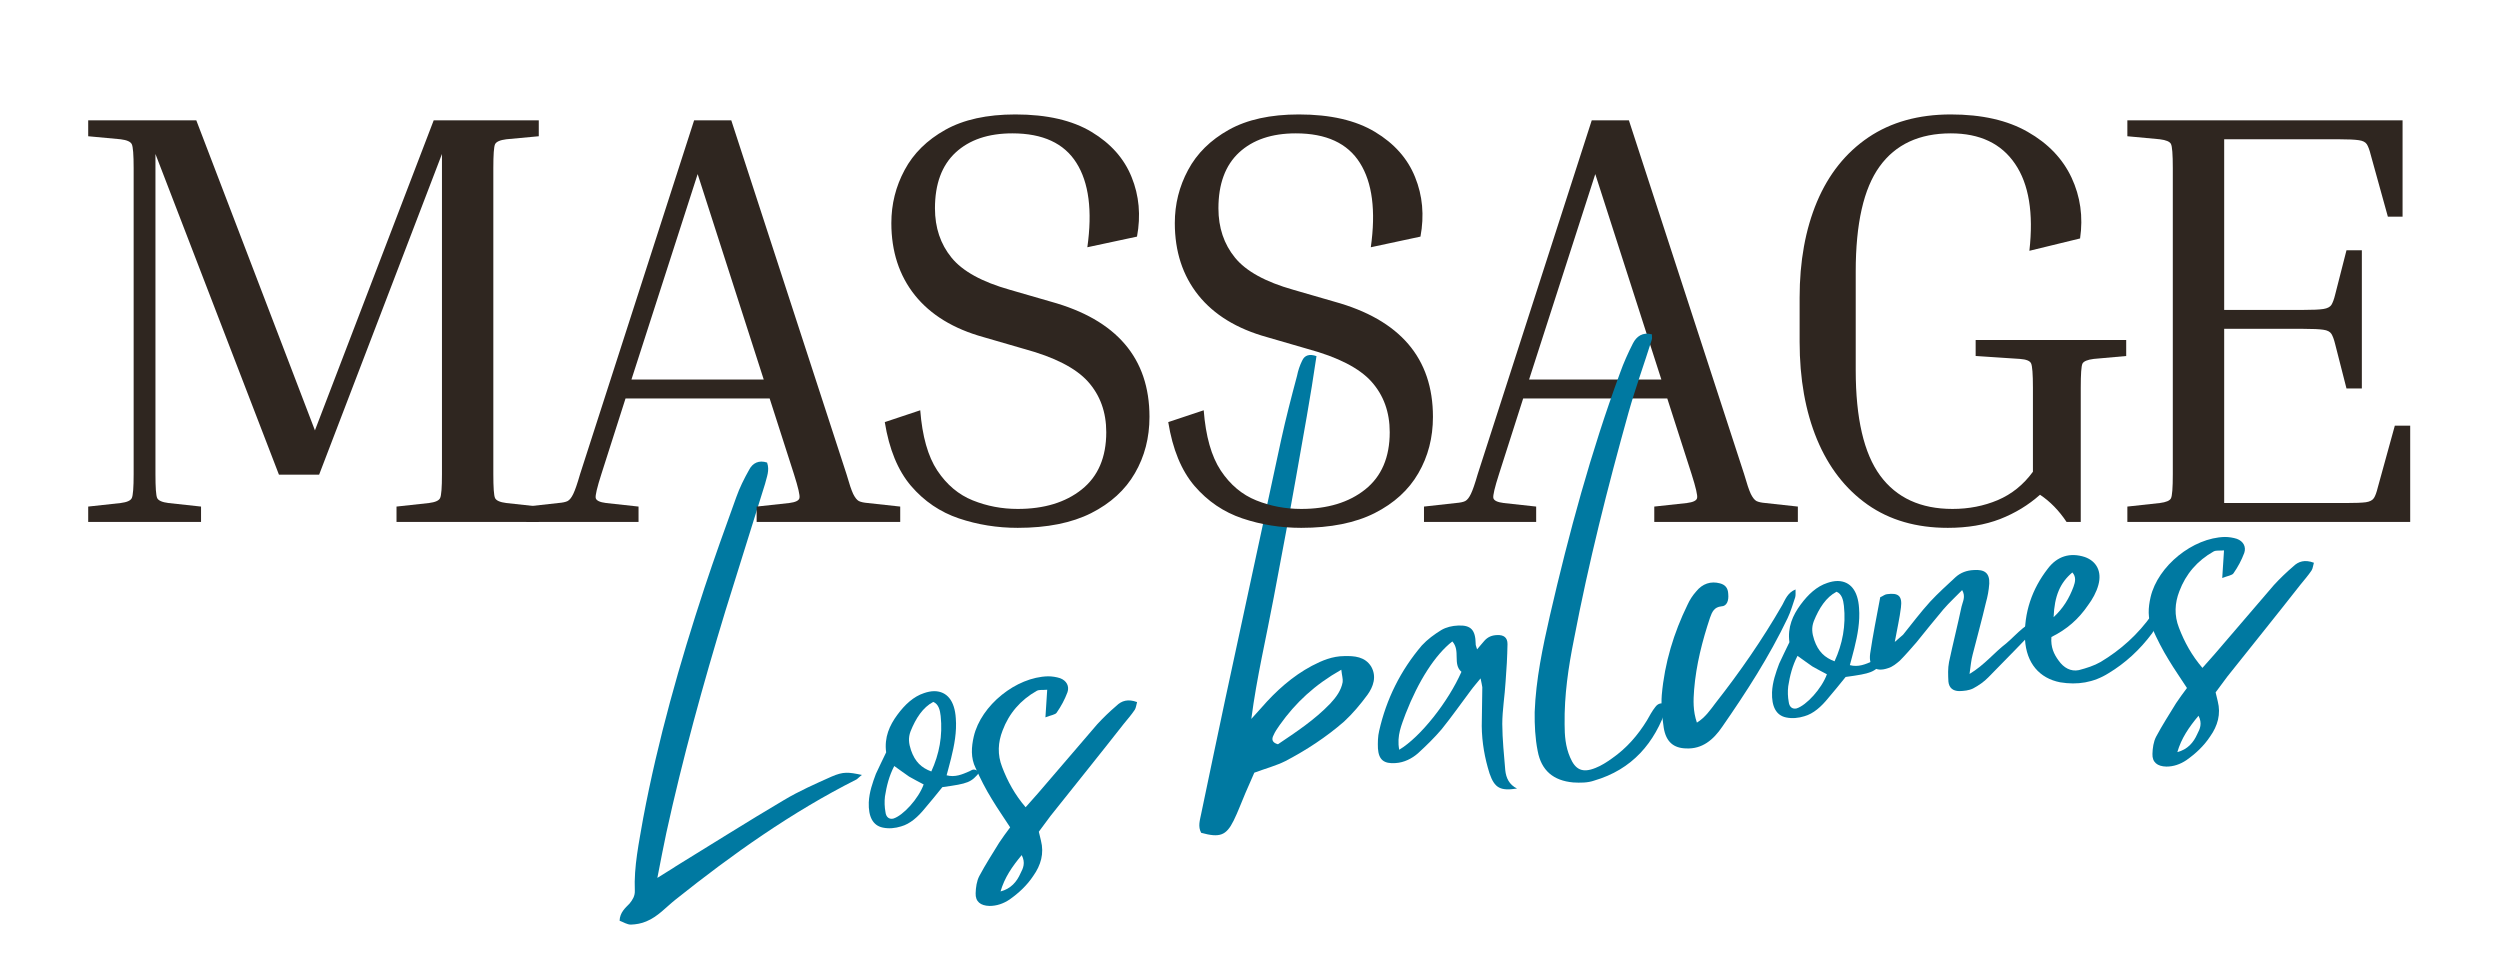
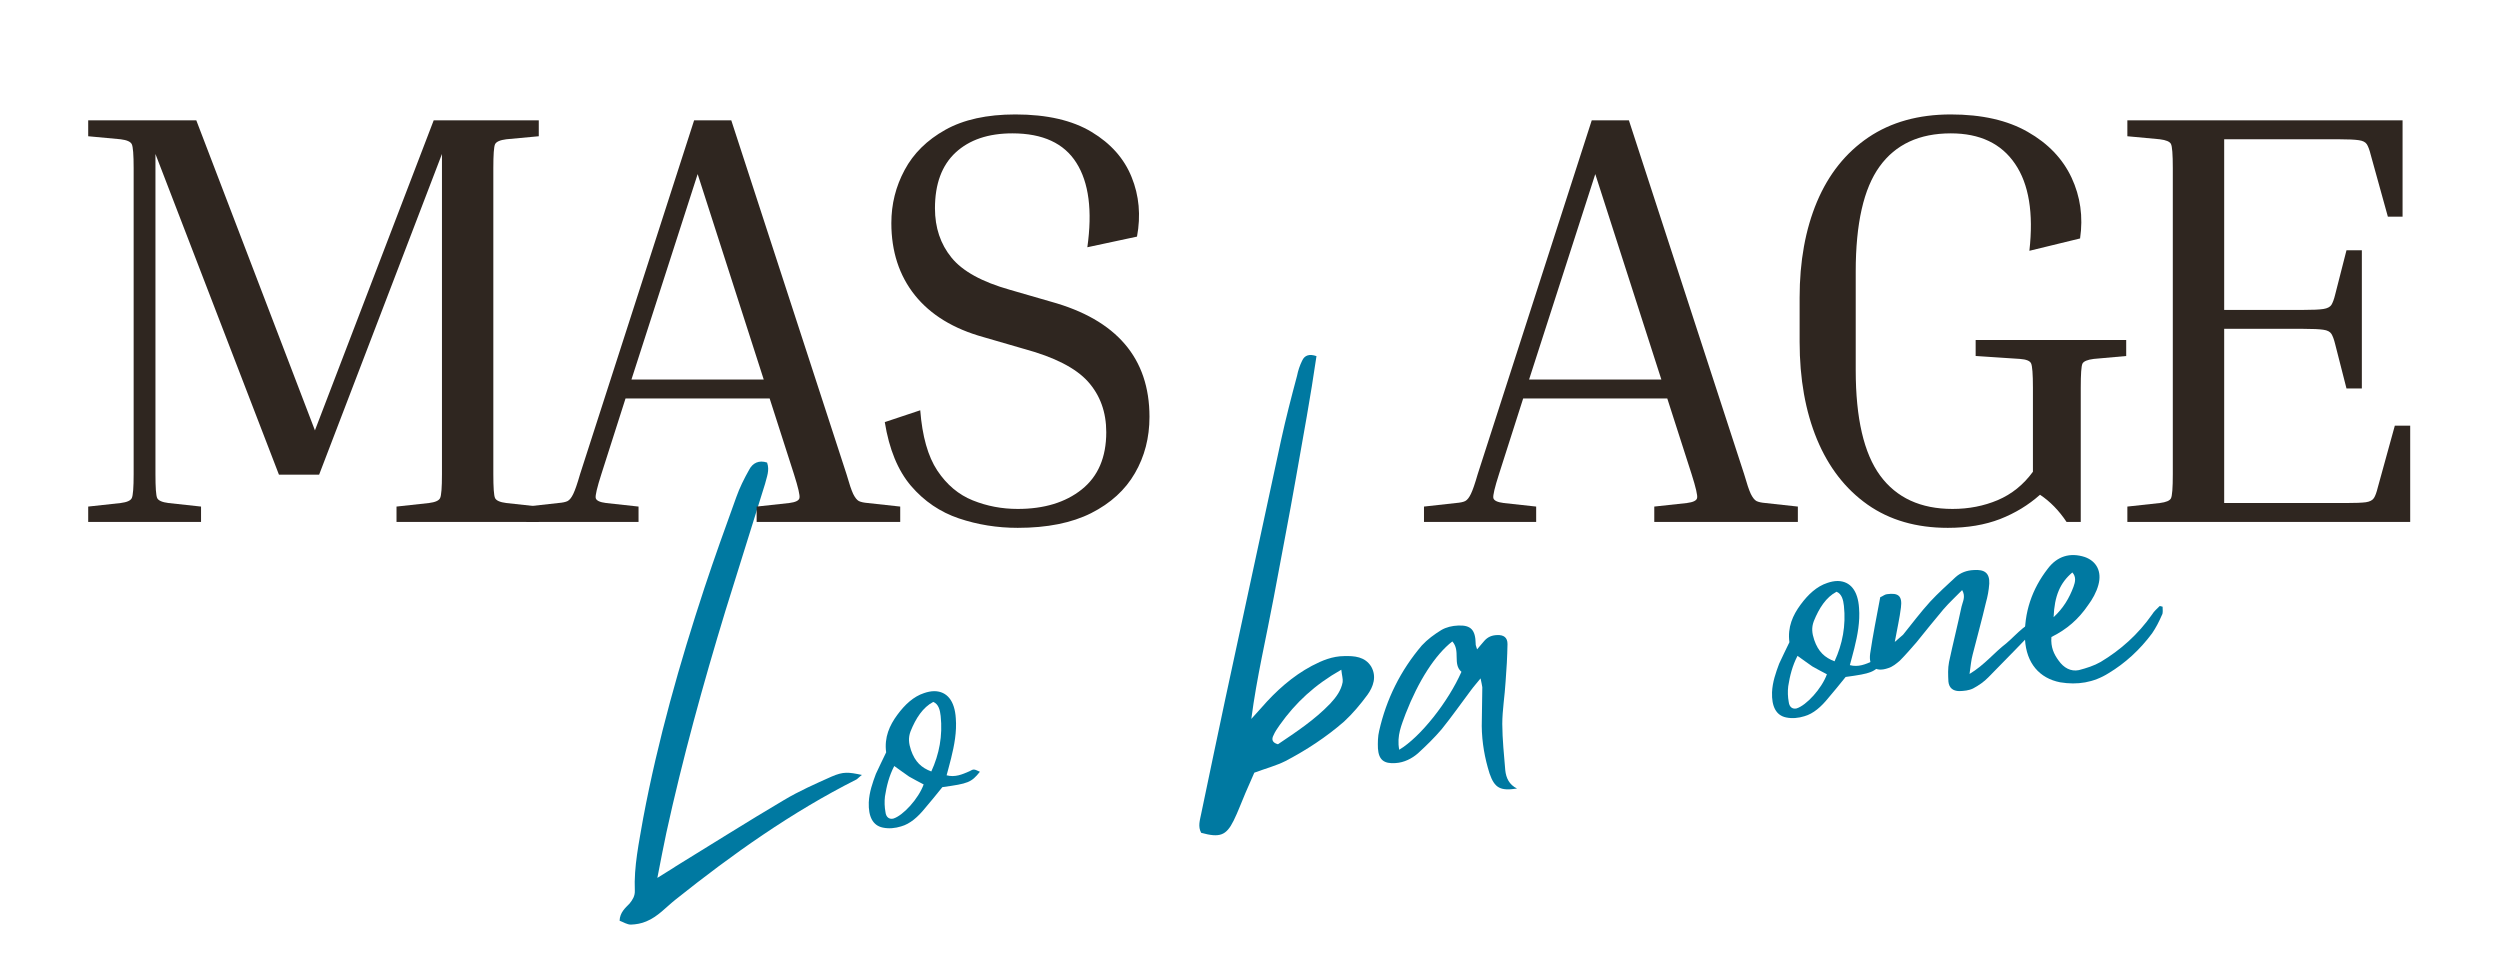
<svg xmlns="http://www.w3.org/2000/svg" width="1643" height="643" viewBox="0 0 1643 643" fill="none">
-   <path d="M437.887 547.473C448.614 498.436 461.995 449.873 476.672 401.678C485.284 373.727 494.176 345.993 502.788 318.021C503.845 313.531 505.961 309.193 504.126 303.991C498.773 302.222 494.608 304.229 492.277 308.848C489.018 314.61 486.061 320.589 483.881 326.74C476.715 346.575 469.571 366.389 462.945 386.418C446.606 436.06 432.383 486.263 422.692 537.76C419.994 553.516 416.519 569.337 417.21 585.481C417.318 588.827 415.785 591.309 413.735 593.834C410.951 596.705 407.39 599.661 407.195 605.1C409.893 606.093 412.116 607.669 414.685 607.647C418.03 607.539 421.57 606.913 424.764 605.532C432.405 602.403 437.671 596.187 444.081 591.114C481.356 561.394 520.141 533.811 562.897 512.249C563.869 511.623 564.775 510.501 566.459 509.292C557.502 507.414 554.35 506.983 546.473 510.393C535.918 515.12 525.083 519.889 515.155 525.846C491.176 539.984 467.78 554.854 444.319 569.207C441.211 571.344 437.8 573.243 432.016 576.956C434.369 565.107 435.987 556.171 437.887 547.473Z" fill="#0079A1" />
+   <path d="M437.887 547.473C448.614 498.436 461.995 449.873 476.672 401.678C485.284 373.727 494.176 345.993 502.788 318.021C503.845 313.531 505.961 309.193 504.126 303.991C498.773 302.222 494.608 304.229 492.277 308.848C489.018 314.61 486.061 320.589 483.881 326.74C476.715 346.575 469.571 366.389 462.945 386.418C446.606 436.06 432.383 486.263 422.692 537.76C419.994 553.516 416.519 569.337 417.21 585.481C417.318 588.827 415.785 591.309 413.735 593.834C410.951 596.705 407.39 599.661 407.195 605.1C409.893 606.093 412.116 607.669 414.685 607.647C418.03 607.539 421.57 606.913 424.764 605.532C432.405 602.403 437.671 596.187 444.081 591.114C481.356 561.394 520.141 533.811 562.897 512.249C563.869 511.623 564.775 510.501 566.459 509.292C557.502 507.414 554.35 506.983 546.473 510.393C535.918 515.12 525.083 519.889 515.155 525.846C491.176 539.984 467.78 554.854 444.319 569.207C441.211 571.344 437.8 573.243 432.016 576.956C434.369 565.107 435.987 556.171 437.887 547.473" fill="#0079A1" />
  <path d="M637.027 506.918C632.343 508.969 627.659 510.998 622.113 509.53C623.235 505.559 624.12 501.846 625.048 498.414C627.206 489.673 628.847 480.997 628.156 472.061C627.444 460.557 622.393 454.384 614.148 454.233C611.817 454.233 609.551 454.73 607.328 455.485C600.357 457.773 594.723 463.018 589.781 469.709C584.601 476.702 581.061 484.558 582.378 494.465C580.068 499.343 577.737 503.961 575.644 508.58C573.442 514.472 571.262 520.624 570.96 527.358C570.658 536.66 573.593 542.531 580.176 543.891C584.147 544.754 588.464 544.301 592.198 543.114C598.198 541.452 603.378 536.768 607.932 531.135C611.601 526.883 615.227 522.372 619.328 517.3C636.336 514.969 638.322 514.257 643.998 507.199C639.94 505.321 639.94 505.321 637.027 506.918ZM587.018 537.998C584.514 538.538 582.313 537.221 581.924 533.66C581.32 530.379 581.191 526.775 581.601 523.386C582.68 516.588 584.299 509.962 587.709 503.422C591.594 506.098 594.421 508.364 597.464 510.372C600.486 512.098 603.767 513.825 607.026 515.53C603.659 524.897 593.515 536.034 587.018 537.998ZM612.055 507.005C605.601 504.609 601.328 500.681 598.695 492.975C597.205 488.508 596.817 484.946 598.414 480.651C601.867 472.04 606.529 464.852 613.35 461.291C616.846 462.716 617.796 466.73 618.206 470.55C619.587 483.544 617.278 495.63 612.055 507.005Z" fill="#0079A1" />
-   <path d="M733.654 463.894C729.164 467.736 724.956 471.793 721.028 476.067C707.97 491.11 695.171 506.391 682.091 521.435C679.566 524.284 677.041 527.111 674.041 530.521C666.983 522.277 662.191 513.514 658.609 504.104C655.414 495.945 655.846 487.916 658.889 480.124C663.098 468.858 670.652 460.073 681.336 454.03C683.041 453.081 685.415 453.599 688.221 453.296C687.832 459.253 687.573 464.174 687.055 471.448C690.509 470.045 693.574 469.721 694.458 468.34C697.351 464.174 699.725 459.793 701.538 454.958C702.898 450.965 700.977 447.296 696.682 445.699C694.286 444.922 691.394 444.469 688.825 444.469C667.738 444.922 644.752 463.592 639.982 483.945C638.385 490.808 637.867 498.082 641.148 504.686C644.212 511.571 647.795 518.651 651.831 525.169C655.608 531.471 659.839 537.45 663.875 543.731C661.155 547.357 658.911 550.421 656.688 553.767C652.306 560.911 647.666 568.12 643.587 575.76C641.881 579.041 641.299 583.206 641.191 587.091C640.997 592.509 644.385 595.25 650.321 595.379C654.961 595.401 659.429 593.89 663.508 591.149C669.508 586.897 674.904 581.955 679.113 575.566C684.034 568.616 686.3 560.911 684.098 552.385C683.667 550.616 683.192 548.608 682.717 546.601C685.415 542.975 687.897 539.608 690.379 536.263C706.502 515.996 722.646 495.988 738.51 475.743C741.014 472.657 743.539 469.808 745.762 466.484C746.647 465.102 746.712 463.289 747.294 461.412C741.381 459.21 737.15 460.44 733.654 463.894ZM670.695 573.904C668.213 579.58 664.307 584.113 657.551 585.861C660.184 576.818 665.084 569.609 671.472 561.968C674.084 567.105 672.4 570.623 670.695 573.904Z" fill="#0079A1" />
  <path d="M901.126 438.048C897.068 431.53 890.075 430.99 883.384 431.184C875.679 431.249 869.01 434.012 862.189 437.573C849.498 444.328 838.685 453.976 829.059 465.048C826.987 467.336 824.677 469.905 822.368 472.473C825.908 445.3 832.145 419.141 837.066 392.852C841.966 366.326 847.146 340.016 851.786 313.512C856.426 287.008 861.347 260.719 865.189 234.042C860.657 232.466 857.398 233.33 855.736 237.107C854.247 240.107 853.081 243.582 852.412 246.992C848.721 260.784 845.074 274.813 841.966 289.058C829.728 345.736 817.49 402.414 805.274 459.35C799.943 484.387 794.677 509.683 789.389 534.957C788.547 539.166 787.166 543.18 789.41 547.324C801.605 550.67 805.835 549.18 810.713 539.381C813.691 533.403 815.85 527.252 818.548 521.036C820.598 516.179 822.908 511.302 824.332 507.805C832.275 504.891 838.793 503.165 844.664 500.229C858.326 493.107 871.556 484.473 883.341 474.2C888.974 468.977 894.003 463.02 898.73 456.588C902.528 451.3 904.903 444.609 901.126 438.048ZM882.391 448.3C881.42 453.804 878.031 458.293 874.341 462.286C863.916 473.185 851.635 481.193 839.872 489.135C835.879 488.035 835.642 485.725 836.915 483.286C837.951 480.847 839.527 478.624 841.081 476.401C851.376 461.897 864.024 450.005 881.506 440.141C881.916 443.962 882.672 446.206 882.391 448.3Z" fill="#0079A1" />
  <path d="M989.476 447.95C990.145 439.641 990.577 431.612 990.728 423.345C990.771 418.964 988.267 417.173 983.908 417.367C980.562 417.475 977.843 418.532 975.555 421.101C974.173 422.784 972.555 424.511 970.742 426.756C970.288 425.007 969.684 424.036 969.814 423C969.641 414 966.706 410.719 958.245 411.108C954.403 411.259 950.389 412.187 947.237 414.065C942.64 416.892 938.108 420.194 934.417 424.209C920.453 440.634 911.129 459.39 906.402 480.239C905.495 483.951 905.431 488.074 905.582 491.916C906.1 499.34 909.488 502.06 917.15 501.499C922.784 501.153 927.92 498.542 931.913 495.045C937.309 490.081 942.683 484.88 947.496 479.203C954.079 471.045 960.123 462.411 966.425 454.015C968.238 451.49 970.31 449.224 973.03 445.835C973.612 448.857 974.001 450.109 974.173 451.641C974.044 460.145 973.914 468.67 973.807 477.174C973.914 487.988 975.792 498.348 978.922 508.297C982.267 517.988 986.087 519.909 996.987 518.226C991.807 515.679 989.8 511.276 989.26 506.182C988.418 495.952 987.361 486.023 987.296 475.728C987.339 466.469 988.936 457.274 989.476 447.95ZM919.568 492.736C917.798 483.412 921.165 476.354 923.755 469.124C932.237 447.346 943.288 430.209 954.468 421.554C960.015 427.641 954.511 436.468 960.468 441.519C951.748 461.246 933.618 484.297 919.568 492.736Z" fill="#0079A1" />
  <path d="M354.086 332.917V343.018H260.587V332.917L281.911 330.586C286.055 330.068 288.494 328.988 289.249 327.305C290.048 325.643 290.458 320.398 290.458 311.592V101.198L209.736 311.938H183.318L102.165 101.198V311.592C102.165 320.398 102.532 325.643 103.287 327.305C104.086 328.988 106.568 330.068 110.712 330.586L132.122 332.917V343.018H57.962V332.917L79.287 330.586C83.43 330.068 85.869 328.988 86.625 327.305C87.423 325.643 87.834 320.398 87.834 311.592V110.522C87.834 101.716 87.423 96.493 86.625 94.809C85.869 93.147 83.43 92.047 79.287 91.529L57.962 89.543V79.097H129.014L206.974 282.843L285.019 79.097H354.086V89.543L332.761 91.529C328.617 92.047 326.135 93.147 325.337 94.809C324.581 96.493 324.214 101.716 324.214 110.522V311.592C324.214 320.398 324.581 325.643 325.337 327.305C326.135 328.988 328.617 330.068 332.761 330.586L354.086 332.917Z" fill="#2F2620" />
  <path d="M419.649 332.917V343.018H345.92V332.917L366.899 330.586C369.705 330.37 371.756 329.938 373.029 329.291C374.346 328.6 375.576 327.046 376.741 324.629C377.95 322.168 379.439 317.808 381.231 311.592L456.168 79.097H480.6L556.315 311.592C558.085 317.808 559.552 322.168 560.718 324.629C561.926 327.046 563.157 328.6 564.43 329.291C565.747 329.938 567.711 330.37 570.301 330.586L591.625 332.917V343.018H497.263V332.917L518.673 330.586C522.817 330.068 525.062 328.988 525.407 327.305C525.796 325.643 524.587 320.398 521.781 311.592L505.81 261.864H411.102L395.217 311.592C392.389 320.398 391.159 325.643 391.504 327.305C391.893 328.988 394.181 330.068 398.325 330.586L419.649 332.917ZM414.987 249.432H501.925L458.499 114.407L414.987 249.432Z" fill="#2F2620" />
  <path d="M668.846 334.47C686.156 334.47 700.185 330.218 710.891 321.693C721.639 313.124 727.035 300.584 727.035 284.051C727.035 270.821 723.021 259.748 715.035 250.813C707.027 241.899 693.041 234.733 673.077 229.316L646.313 221.546C626.629 216.085 611.607 206.912 601.247 194.006C590.931 181.056 585.794 165.257 585.794 146.609C585.794 134.177 588.686 122.565 594.513 111.73C600.319 100.852 609.233 92.046 621.277 85.312C633.299 78.578 648.644 75.211 667.292 75.211C688.012 75.211 704.696 79.053 717.366 86.693C730.014 94.291 738.798 104.197 743.697 116.392C748.64 128.543 749.827 141.58 747.237 155.501L714.603 162.494C717.992 138.45 715.596 119.975 707.437 107.068C699.322 94.118 685.271 87.643 665.307 87.643C649.529 87.643 637.097 91.852 628.011 100.248C618.967 108.665 614.456 120.881 614.456 136.939C614.456 149.609 618.082 160.4 625.334 169.314C632.586 178.25 645.385 185.286 663.753 190.466L690.602 198.236C733.812 210.15 755.439 235.402 755.439 273.95C755.439 287.656 752.244 300.001 745.856 310.987C739.51 321.995 729.927 330.736 717.107 337.233C704.329 343.664 688.228 346.902 668.846 346.902C655.378 346.902 642.472 344.83 630.169 340.686C617.91 336.542 607.42 329.441 598.744 319.362C590.11 309.239 584.348 295.253 581.477 277.404L604.787 269.634C606.104 286.728 609.838 299.937 616.01 309.261C622.226 318.585 629.996 325.124 639.32 328.858C648.644 332.614 658.486 334.47 668.846 334.47Z" fill="#2F2620" />
-   <path d="M855.139 334.47C872.449 334.47 886.478 330.218 897.183 321.693C907.932 313.124 913.328 300.584 913.328 284.051C913.328 270.821 909.313 259.748 901.327 250.813C893.32 241.899 879.334 234.733 859.369 229.316L832.606 221.546C812.922 216.085 797.9 206.912 787.54 194.006C777.223 181.056 772.086 165.257 772.086 146.609C772.086 134.177 774.979 122.565 780.806 111.73C786.612 100.852 795.526 92.046 807.569 85.312C819.591 78.578 834.937 75.211 853.585 75.211C874.305 75.211 890.989 79.053 903.658 86.693C916.306 94.291 925.091 104.197 929.99 116.392C934.933 128.543 936.12 141.58 933.53 155.501L900.896 162.494C904.284 138.45 901.889 119.975 893.73 107.068C885.615 94.118 871.564 87.643 851.599 87.643C835.822 87.643 823.39 91.852 814.303 100.248C805.26 108.665 800.749 120.881 800.749 136.939C800.749 149.609 804.375 160.4 811.627 169.314C818.879 178.25 831.678 185.286 850.045 190.466L876.895 198.236C920.105 210.15 941.731 235.402 941.731 273.95C941.731 287.656 938.537 300.001 932.148 310.987C925.803 321.995 916.22 330.736 903.399 337.233C890.622 343.664 874.521 346.902 855.139 346.902C841.671 346.902 828.764 344.83 816.462 340.686C804.202 336.542 793.713 329.441 785.036 319.362C776.403 309.239 770.64 295.253 767.77 277.404L791.08 269.634C792.396 286.728 796.13 299.937 802.303 309.261C808.519 318.585 816.289 325.124 825.613 328.858C834.937 332.614 844.779 334.47 855.139 334.47Z" fill="#2F2620" />
  <path d="M1009.57 332.917V343.018H935.844V332.917L956.823 330.586C959.629 330.37 961.679 329.938 962.953 329.291C964.269 328.6 965.5 327.046 966.665 324.629C967.874 322.168 969.363 317.808 971.155 311.592L1046.09 79.097H1070.52L1146.24 311.592C1148.01 317.808 1149.48 322.168 1150.64 324.629C1151.85 327.046 1153.08 328.6 1154.35 329.291C1155.67 329.938 1157.63 330.37 1160.22 330.586L1181.55 332.917V343.018H1087.19V332.917L1108.6 330.586C1112.74 330.068 1114.99 328.988 1115.33 327.305C1115.72 325.643 1114.51 320.398 1111.71 311.592L1095.73 261.864H1001.03L985.141 311.592C982.313 320.398 981.083 325.643 981.428 327.305C981.817 328.988 984.105 330.068 988.249 330.586L1009.57 332.917ZM1004.91 249.432H1091.85L1048.42 114.407L1004.91 249.432Z" fill="#2F2620" />
  <path d="M1298.4 233.978V223.445H1397.34V233.978L1376.01 235.877C1371.87 236.395 1369.39 237.431 1368.59 238.985C1367.83 240.539 1367.47 245.849 1367.47 254.871V343.017H1358.14C1353.18 335.549 1347.37 329.592 1340.7 325.146C1333.15 331.88 1324.41 337.211 1314.46 341.118C1304.49 344.959 1293.05 346.902 1280.1 346.902C1259.42 346.902 1241.85 341.808 1227.35 331.621C1212.84 321.39 1201.75 307.081 1194.11 288.713C1186.51 270.303 1182.71 248.957 1182.71 224.654V195.56C1182.71 171.732 1186.51 150.753 1194.11 132.623C1201.75 114.493 1213.02 100.399 1227.86 90.319C1242.76 80.261 1260.84 75.211 1282.08 75.211C1302.5 75.211 1319.38 79.053 1332.67 86.693C1346.01 94.291 1355.59 104.305 1361.42 116.737C1367.23 129.169 1369.11 142.508 1367.03 156.71L1333.71 164.825C1336.51 140.026 1333.39 120.968 1324.3 107.672C1315.26 94.334 1301.18 87.643 1282.08 87.643C1261.36 87.643 1245.76 94.895 1235.29 109.399C1224.8 123.86 1219.58 146.868 1219.58 178.466V243.302C1219.58 274.857 1224.93 297.929 1235.63 312.541C1246.38 327.175 1262.25 334.47 1283.2 334.47C1293.84 334.47 1303.75 332.549 1312.9 328.686C1322.1 324.779 1329.82 318.563 1336.04 310.038V254.871C1336.04 245.849 1335.63 240.496 1334.83 238.813C1334.08 237.151 1331.64 236.179 1327.49 235.877L1298.4 233.978Z" fill="#2F2620" />
  <path d="M1573.88 279.735H1583.98V343.018H1398.1V332.917L1419.43 330.586C1423.57 330.068 1426.01 329.032 1426.76 327.478C1427.56 325.924 1427.97 320.636 1427.97 311.592V110.522C1427.97 101.5 1427.56 96.191 1426.76 94.637C1426.01 93.083 1423.57 92.047 1419.43 91.529L1398.1 89.543V79.097H1578.97V142.379H1569.3L1557.99 101.543C1557.24 98.5 1556.39 96.255 1555.49 94.809C1554.56 93.385 1552.81 92.478 1550.22 92.133C1547.63 91.745 1543.23 91.529 1537.01 91.529H1461.73V203.676H1513.79C1520 203.676 1524.36 203.481 1526.91 203.071C1529.5 202.683 1531.25 201.776 1532.18 200.395C1533.08 198.971 1533.93 196.683 1534.68 193.575L1542.11 164.48H1552.21V255.303H1542.11L1534.68 226.209C1533.93 223.101 1533.08 220.834 1532.18 219.388C1531.25 217.964 1529.5 217.057 1526.91 216.712C1524.36 216.324 1520 216.108 1513.79 216.108H1461.73V330.586H1541.67C1547.89 330.586 1552.29 330.413 1554.88 330.068C1557.47 329.679 1559.22 328.751 1560.15 327.305C1561.06 325.88 1561.9 323.593 1562.65 320.485L1573.88 279.735Z" fill="#2F2620" />
-   <path d="M1034.41 420.162C1043.99 369.96 1056.49 320.469 1070.28 271.086C1074.75 255.158 1080.53 239.337 1085.52 223.344C1085.93 222.286 1085.54 221.035 1085.65 219.74C1079.56 218.078 1075.5 221.078 1073.15 225.697C1069.96 231.977 1067.04 238.452 1064.67 245.143C1045.5 297.159 1031.08 350.47 1018.59 404.601C1013.84 425.45 1009.39 446.537 1008.59 467.991C1008.49 476.495 1008.9 485.215 1010.56 493.546C1012.95 506.409 1020.88 513.036 1033.89 514.223C1038.55 514.503 1043.43 514.503 1047.66 513.014C1072.63 505.719 1087.52 488.409 1095.53 464.387C1095.49 464.128 1095.19 463.653 1095.16 463.394C1092.38 461.365 1089.62 462.185 1087.83 464.689C1085.78 467.236 1084.07 470.495 1082.34 473.516C1076.41 483.164 1069.07 491.668 1059.49 498.359C1056.14 500.776 1052.28 503.258 1048.57 504.683C1039.93 508.179 1035.29 505.848 1031.86 497.711C1028.77 490.567 1028.28 483.402 1028.26 475.934C1028.02 456.897 1030.7 438.595 1034.41 420.162Z" fill="#0079A1" />
-   <path d="M1171.34 397.572C1158.08 420.623 1143.34 441.774 1127.46 462.02C1124.07 466.487 1120.74 471.495 1115.2 474.905C1112.56 467.2 1112.84 460.228 1113.38 453.214C1114.72 436.832 1118.74 421.227 1123.81 405.989C1125.19 401.996 1126.66 398.996 1131.26 398.5C1134.84 398.392 1136.26 394.874 1135.79 390.298C1135.64 386.456 1133.85 384.32 1130.41 383.392C1124.31 381.73 1118.84 383.607 1114.74 388.679C1112.43 391.248 1110.45 394.291 1109 397.529C1100.11 415.745 1093.98 435.451 1092.12 456.775C1091.58 463.768 1092.38 471.171 1093.4 478.272C1094.91 487.639 1099.98 491.718 1108.25 491.869C1118.59 492.323 1125.95 486.387 1131.95 477.495C1147.57 454.983 1162.62 431.738 1174.83 406.227C1176.93 401.867 1178.22 397.097 1179.8 392.564C1180.18 391.226 1180.01 389.694 1180.03 387.384C1174.83 389.478 1173.26 394.032 1171.34 397.572Z" fill="#0079A1" />
  <path d="M1230.64 434.519C1225.96 436.569 1221.28 438.598 1215.73 437.13C1216.85 433.159 1217.74 429.447 1218.67 426.015C1220.82 417.274 1222.46 408.597 1221.77 399.662C1221.06 388.158 1216.01 381.985 1207.77 381.834C1205.44 381.834 1203.17 382.33 1200.95 383.086C1193.97 385.374 1188.34 390.618 1183.4 397.309C1178.22 404.302 1174.68 412.159 1176 422.065C1173.69 426.943 1171.35 431.562 1169.26 436.181C1167.06 442.073 1164.88 448.224 1164.58 454.958C1164.28 464.261 1167.21 470.131 1173.79 471.491C1177.77 472.354 1182.08 471.901 1185.82 470.714C1191.82 469.052 1197 464.369 1201.55 458.735C1205.22 454.483 1208.85 449.973 1212.95 444.9C1229.95 442.569 1231.94 441.857 1237.62 434.799C1233.56 432.922 1233.56 432.922 1230.64 434.519ZM1180.64 465.599C1178.13 466.138 1175.93 464.822 1175.54 461.261C1174.94 457.98 1174.81 454.376 1175.22 450.987C1176.3 444.188 1177.92 437.562 1181.33 431.022C1185.21 433.699 1188.04 435.965 1191.08 437.972C1194.1 439.699 1197.38 441.426 1200.64 443.131C1197.28 452.498 1187.13 463.635 1180.64 465.599ZM1205.67 434.605C1199.22 432.209 1194.95 428.281 1192.31 420.576C1190.82 416.108 1190.43 412.547 1192.03 408.252C1195.49 399.64 1200.15 392.453 1206.97 388.892C1210.46 390.316 1211.41 394.331 1211.82 398.151C1213.21 411.144 1210.9 423.231 1205.67 434.605Z" fill="#0079A1" />
  <path d="M1318.51 422.832C1310.63 428.811 1304.31 436.969 1294.38 442.926C1295.11 437.681 1295.46 433.796 1296.39 430.343C1299.28 418.947 1302.45 407.551 1305.11 396.177C1306.23 392.205 1307.05 387.997 1307.35 383.572C1307.65 376.601 1304.29 374.118 1297.14 374.636C1292.52 374.852 1288.55 376.32 1285.27 379.234C1279.64 384.478 1273.77 389.745 1268.46 395.464C1262.22 402.306 1256.59 409.86 1250.67 417.177C1249.51 418.343 1248.06 419.271 1245.25 421.882C1246.87 412.947 1248.47 406.083 1249.29 399.306C1250.28 391.73 1247.72 389.421 1240.1 390.5C1238.59 390.651 1237.42 391.817 1235.69 392.507C1233.41 404.875 1230.86 417.242 1229.07 429.544C1227.92 438.156 1232.48 442.041 1240.92 439.084C1243.66 438.286 1246.27 436.192 1248.62 434.142C1252.33 430.408 1256 426.156 1259.46 422.185C1265.37 414.846 1271.28 407.529 1277.22 400.45C1281.13 395.918 1285.36 392.119 1289.52 387.802C1292.05 392.162 1289.82 395.486 1289.13 398.659C1286.57 410.789 1283.48 422.962 1280.91 435.07C1280.07 439.3 1280.28 443.638 1280.5 447.998C1280.93 452.077 1283.46 454.128 1287.6 454.193C1290.67 454.128 1293.99 453.783 1296.69 452.466C1300.34 450.523 1303.94 448.085 1306.94 444.933C1318.34 433.408 1329.71 421.645 1341.06 409.86C1341.75 409.019 1342.14 407.94 1343.46 405.738C1331.89 408.263 1325.83 416.638 1318.51 422.832Z" fill="#0079A1" />
  <path d="M1419.17 398.449C1417.56 400.154 1415.66 401.644 1414.34 403.845C1405.17 416.925 1393.64 427.177 1380.58 435.012C1376.2 437.537 1371.22 439.091 1366.21 440.407C1360.92 441.487 1356.26 438.897 1352.91 434.105C1349.91 430.047 1347.63 425.385 1348.19 418.63C1358.22 413.709 1365.99 406.953 1372.23 397.78C1375.17 393.852 1377.76 389.212 1379.05 384.442C1381.47 375.679 1377.91 368.837 1370.14 366.074C1360.53 362.966 1352.03 365.427 1345.73 373.823C1335.54 387.01 1329.99 402.55 1330.83 420.227C1331.74 435.832 1340.27 445.739 1353.93 448.415C1365.22 450.293 1375.86 448.652 1385.74 442.436C1396.64 435.875 1406.27 427.112 1414.36 416.212C1416.82 412.608 1418.96 408.507 1420.81 404.191C1421.7 402.809 1421.2 400.543 1421.27 398.73C1419.93 398.363 1419.39 398.147 1419.17 398.449ZM1361.94 376.219C1364.57 379.024 1363.9 382.435 1362.69 385.672C1359.88 393.183 1355.96 399.766 1349.63 405.593C1350.19 391.629 1353.91 382.996 1361.94 376.219Z" fill="#0079A1" />
-   <path d="M1507.05 372.317C1502.56 376.158 1498.35 380.216 1494.42 384.49C1481.36 399.533 1468.57 414.814 1455.49 429.858C1452.96 432.707 1450.44 435.534 1447.44 438.944C1440.38 430.7 1435.59 421.937 1432 412.526C1428.81 404.368 1429.24 396.339 1432.28 388.547C1436.49 377.281 1444.05 368.496 1454.73 362.453C1456.44 361.503 1458.81 362.021 1461.62 361.719C1461.23 367.676 1460.97 372.597 1460.45 379.871C1463.9 378.468 1466.97 378.144 1467.85 376.763C1470.75 372.597 1473.12 368.216 1474.93 363.381C1476.29 359.388 1474.37 355.719 1470.08 354.122C1467.68 353.345 1464.79 352.892 1462.22 352.892C1441.13 353.345 1418.15 372.014 1413.38 392.368C1411.78 399.231 1411.26 406.505 1414.54 413.109C1417.61 419.994 1421.19 427.074 1425.23 433.592C1429 439.894 1433.23 445.873 1437.27 452.153C1434.55 455.779 1432.31 458.844 1430.08 462.19C1425.7 469.334 1421.06 476.543 1416.98 484.183C1415.28 487.464 1414.69 491.629 1414.59 495.514C1414.39 500.932 1417.78 503.673 1423.72 503.802C1428.36 503.824 1432.82 502.313 1436.9 499.572C1442.9 495.32 1448.3 490.377 1452.51 483.989C1457.43 477.039 1459.69 469.334 1457.49 460.808C1457.06 459.038 1456.59 457.031 1456.11 455.024C1458.81 451.398 1461.29 448.031 1463.77 444.686C1479.9 424.419 1496.04 404.411 1511.91 384.166C1514.41 381.079 1516.93 378.23 1519.16 374.907C1520.04 373.525 1520.11 371.712 1520.69 369.835C1514.78 367.633 1510.55 368.863 1507.05 372.317ZM1444.09 482.327C1441.61 488.003 1437.7 492.536 1430.95 494.284C1433.58 485.241 1438.48 478.032 1444.87 470.391C1447.48 475.528 1445.8 479.046 1444.09 482.327Z" fill="#0079A1" />
</svg>